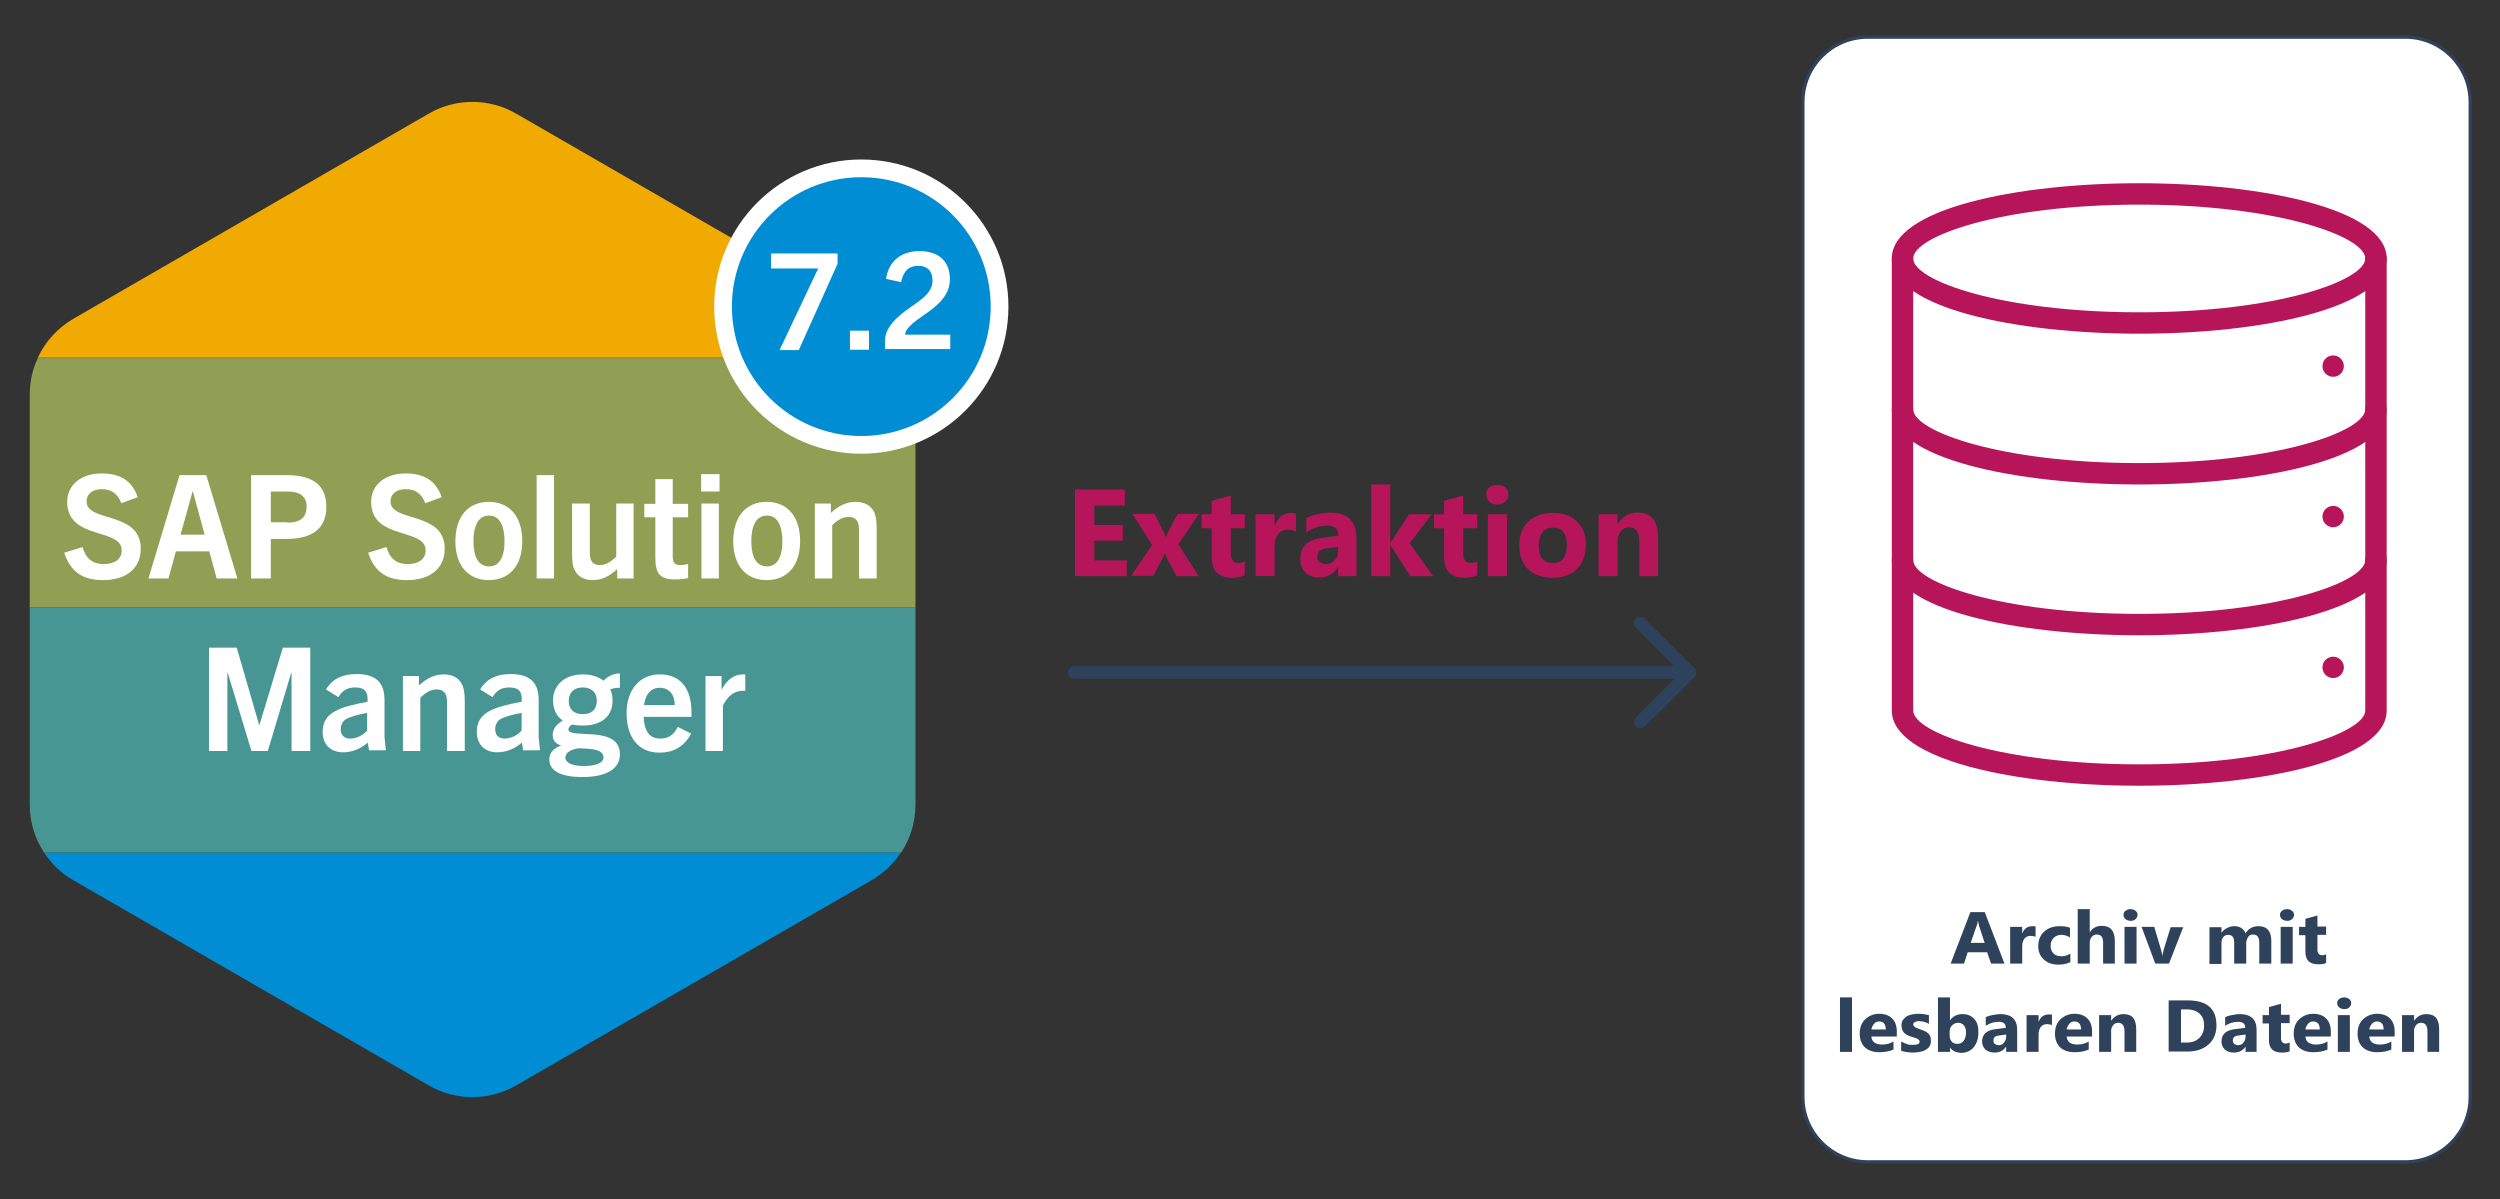
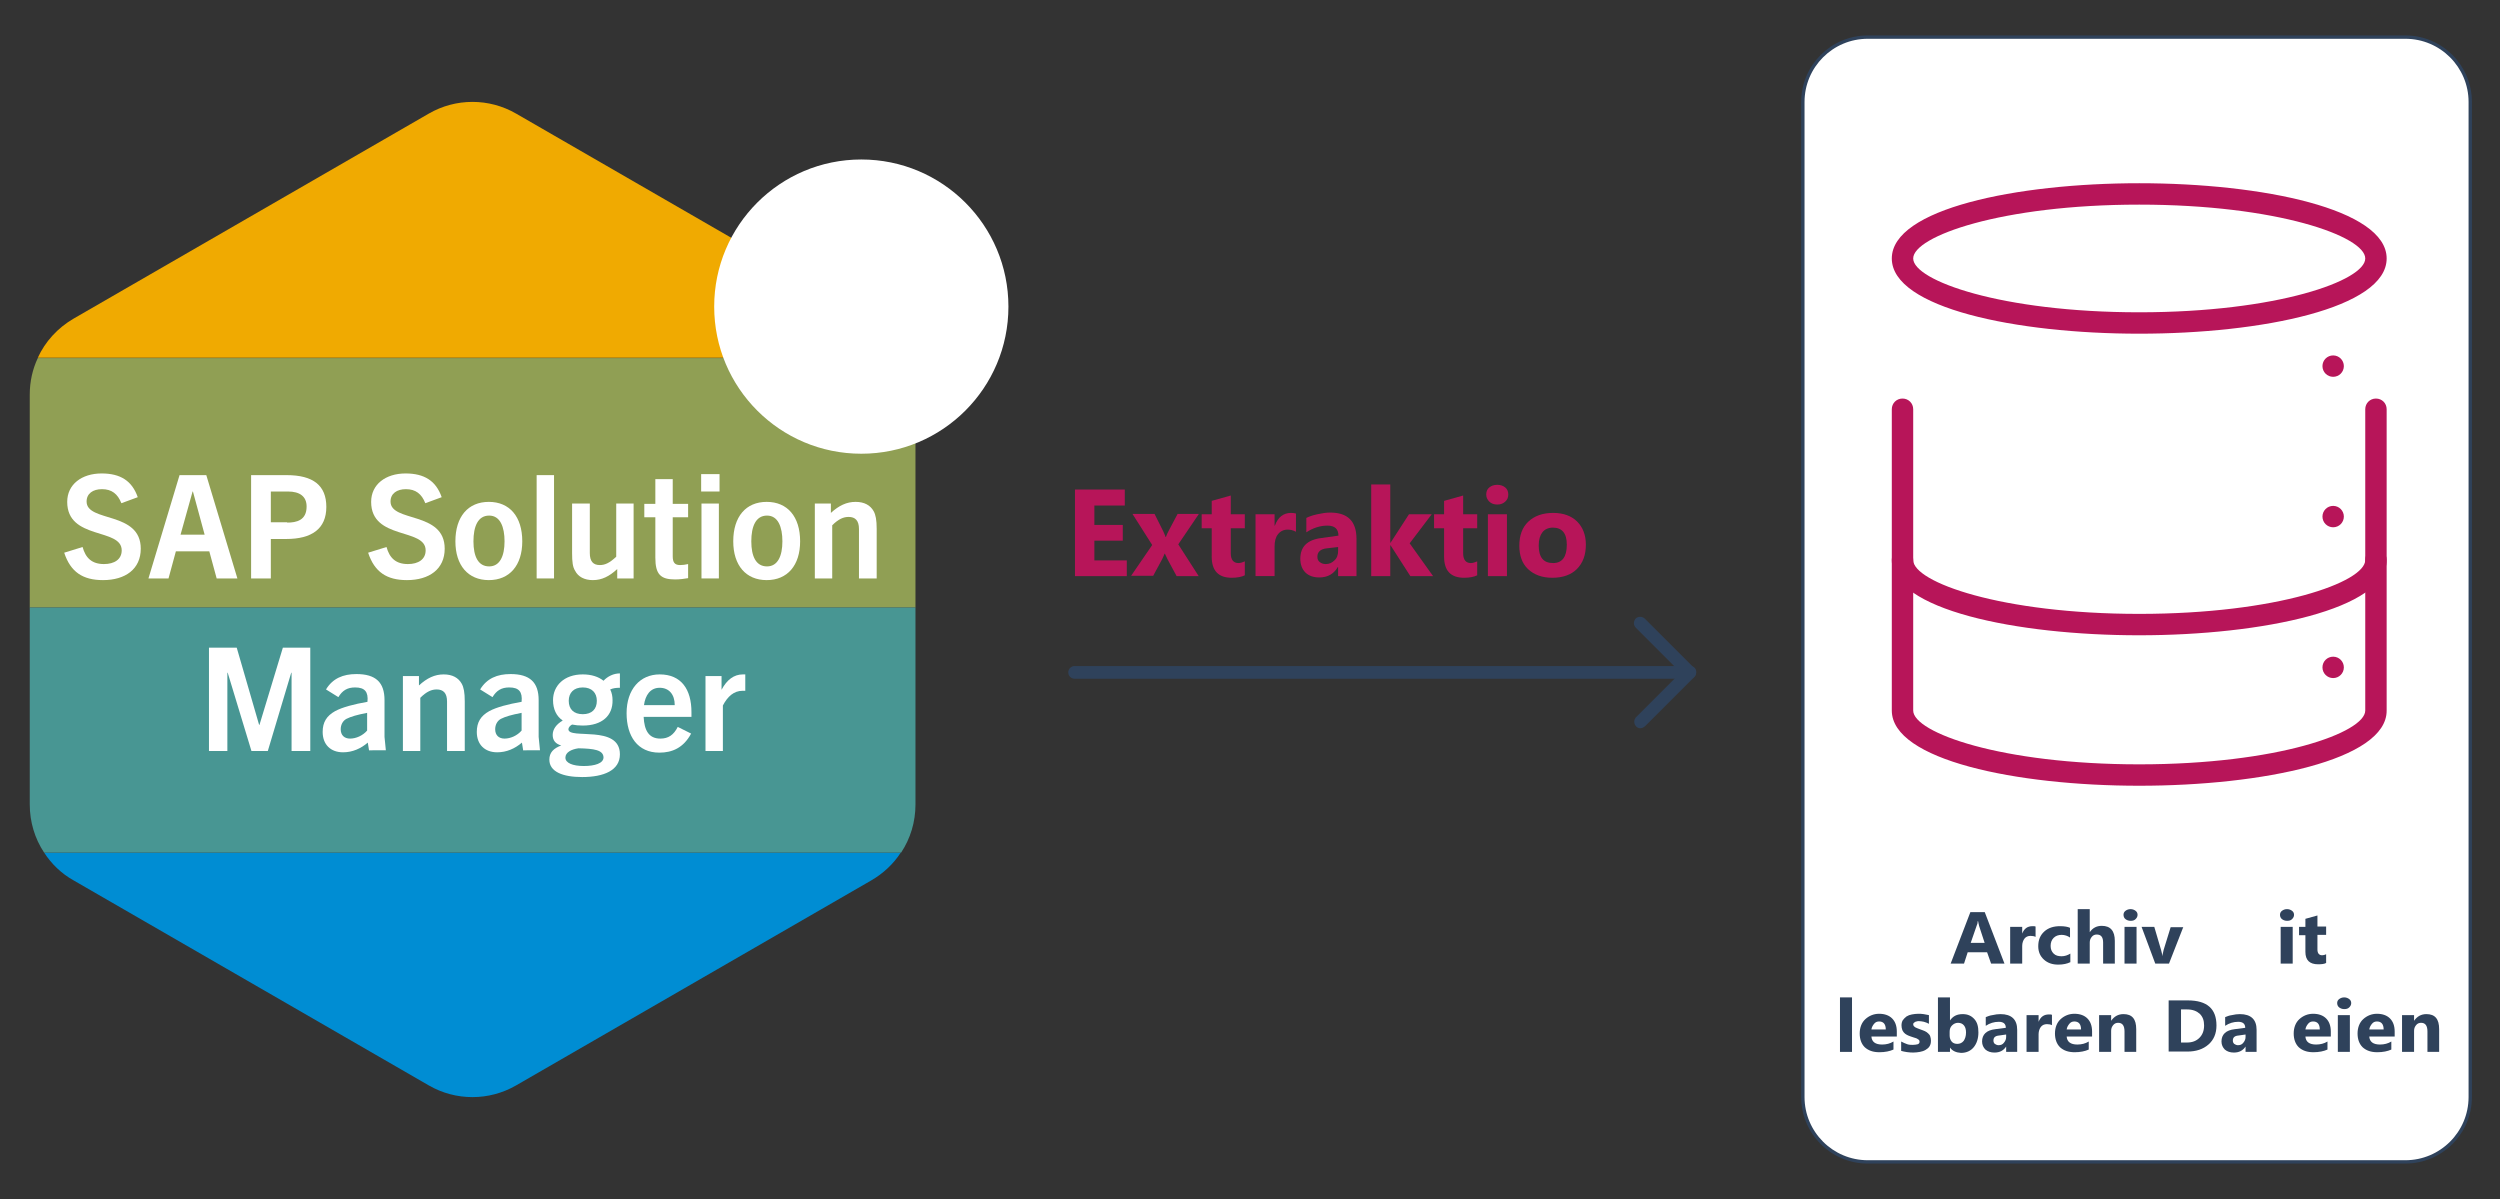
<svg xmlns="http://www.w3.org/2000/svg" id="Layer_1" x="0px" y="0px" viewBox="0 0 747.7 358.6" style="enable-background:new 0 0 747.7 358.6;" xml:space="preserve">
  <rect x="0" y="0" width="747.7" height="358.6" fill="#333333" stroke="none" />
  <g>
    <g>
      <g>
        <path style="fill:#008DD3;" d="M22,263.3l106.2,61.3c8.1,4.7,18.1,4.7,26.2,0l106.2-61.3c3.6-2.1,6.6-4.9,8.8-8.3H13.2    C15.4,258.4,18.4,261.3,22,263.3z" />
        <path style="fill:#F0AA01;" d="M260.6,95.3L154.4,34c-8.1-4.7-18.1-4.7-26.2,0L22,95.3c-4.8,2.8-8.5,6.9-10.7,11.7h260.1    C269.1,102.2,265.4,98,260.6,95.3z" />
        <path style="fill:#909F54;" d="M273.7,118c0-3.8-0.9-7.6-2.4-10.9H11.3c-1.6,3.4-2.4,7.1-2.4,10.9v63.7h264.9V118z" />
        <path style="fill:#489693;" d="M273.7,181.7H8.9v58.9c0,5.2,1.5,10.2,4.3,14.4h256.3c2.8-4.2,4.3-9.2,4.3-14.4V181.7z" />
      </g>
      <g>
        <path style="fill:#FFFFFF;" d="M36.3,150.5c-1.1-2.8-2.9-4.2-5.8-4.2c-2.7,0-4.6,1.3-4.6,3.7c0,6.3,16.2,2.8,16.2,14.1    c0,6.1-4.6,9.4-11.3,9.4c-6,0-9.7-2.4-11.6-8.2l5.5-1.7c0.9,3.3,2.8,5.1,6.4,5.1c3.1,0,5.3-1.4,5.3-4.1c0-6.8-16.3-3-16.3-14.5    c0-5.2,4.3-8.5,10.3-8.5c5.6,0,9.1,2.2,10.8,7.1L36.3,150.5z" />
        <path style="fill:#FFFFFF;" d="M64.8,173l-2.2-8.1h-10l-2.2,8.1h-6l9.3-30.9h8l9.3,30.9H64.8z M54,159.9h7.2L57.7,147h-0.1    L54,159.9z" />
        <path style="fill:#FFFFFF;" d="M75.1,173v-30.9h10.6c8,0,11.9,3.1,11.9,9.5c0,6.6-4.4,9.6-12,9.6H81V173H75.1z M85.9,156.3    c2.8,0,5.8-0.7,5.8-4.8c0-3-2-4.5-5.6-4.5H81v9.2H85.9z" />
        <path style="fill:#FFFFFF;" d="M127.2,150.5c-1.1-2.8-2.9-4.2-5.8-4.2c-2.7,0-4.6,1.3-4.6,3.7c0,6.3,16.2,2.8,16.2,14.1    c0,6.1-4.6,9.4-11.3,9.4c-6,0-9.7-2.4-11.6-8.2l5.5-1.7c0.9,3.3,2.8,5.1,6.4,5.1c3.1,0,5.3-1.4,5.3-4.1c0-6.8-16.3-3-16.3-14.5    c0-5.2,4.3-8.5,10.3-8.5c5.6,0,9.1,2.2,10.8,7.1L127.2,150.5z" />
        <path style="fill:#FFFFFF;" d="M136.2,161.9c0-7.4,3.8-11.8,10-11.8c6.2,0,10,4.4,10,11.8c0,7.2-3.8,11.6-10,11.6    C140,173.5,136.2,169.1,136.2,161.9z M150.9,161.9c0-4.3-1.3-7.7-4.6-7.7c-3.4,0-4.7,3.3-4.7,7.7c0,4.5,1.4,7.5,4.7,7.5    C149.5,169.4,150.9,166.3,150.9,161.9z" />
        <path style="fill:#FFFFFF;" d="M160.5,173v-30.9h5.2V173H160.5z" />
        <path style="fill:#FFFFFF;" d="M184.6,173v-2.8c-2.4,2.2-4.6,3.3-7.3,3.3c-2.5,0-4.4-1-5.3-2.8c-0.7-1.1-0.9-2.6-0.9-5.3v-14.8    h5.3v14.8c0,2.5,1,3.6,3,3.6c1.5,0,2.9-0.6,4.9-2.5v-15.9h5.2V173H184.6z" />
        <path style="fill:#FFFFFF;" d="M205.9,172.9c-1.2,0.2-2.5,0.4-4,0.4c-4.3,0-5.9-1.5-5.9-6.5v-12.1h-3.3v-4h3.3v-7.4h5.2v7.4h4.6    v4h-4.6v11.7c0,1.8,0.6,2.6,2.2,2.6c0.8,0,1.5-0.1,2.4-0.3V172.9z" />
        <path style="fill:#FFFFFF;" d="M209.7,147v-5.2h5.5v5.2H209.7z M209.8,173v-22.4h5.2V173H209.8z" />
        <path style="fill:#FFFFFF;" d="M219.3,161.9c0-7.4,3.8-11.8,10-11.8c6.2,0,10,4.4,10,11.8c0,7.2-3.8,11.6-10,11.6    C223.1,173.5,219.3,169.1,219.3,161.9z M234,161.9c0-4.3-1.3-7.7-4.6-7.7c-3.4,0-4.7,3.3-4.7,7.7c0,4.5,1.4,7.5,4.7,7.5    C232.6,169.4,234,166.3,234,161.9z" />
        <path style="fill:#FFFFFF;" d="M256.9,173v-14.8c0-2.5-1.1-3.6-3.1-3.6c-1.5,0-3,0.6-4.9,2.5V173h-5.2v-22.4h4.8v2.8    c2.4-2.2,4.7-3.3,7.4-3.3c2.6,0,4.4,1,5.4,2.8c0.6,1.1,0.9,2.6,0.9,5.3V173H256.9z" />
        <path style="fill:#FFFFFF;" d="M87.2,224.6v-23.4h-0.1l-7,23.4h-4.9l-7.1-23.4h-0.1v23.4h-5.5v-30.9h8.3l6.7,23.1h0.1l7-23.1h8.2    v30.9H87.2z" />
        <path style="fill:#FFFFFF;" d="M110.4,224.6l-0.4-2.5c-2.1,1.8-4.6,2.9-7.4,2.9c-3.7,0-6.1-2.3-6.1-6.1c0-2.9,1.2-4.8,3.7-6.2    c2.2-1.2,5.7-2.1,9.7-2.8c0.3-3-0.8-4.3-3.7-4.3c-2.3,0-3.8,0.9-5,2.9l-3.7-2.3c2-3.3,5.1-4.6,9.1-4.6c5.8,0,8.4,2.5,8.4,7.8v11    l0.4,4H110.4z M109.8,213.2c-3.1,0.6-4.8,1.1-6.2,1.8c-1.1,0.6-1.7,1.8-1.7,3.1c0,1.8,1.1,2.8,2.8,2.8c1.8,0,3.8-0.9,5.1-2.4    V213.2z" />
        <path style="fill:#FFFFFF;" d="M133.7,224.6v-14.8c0-2.5-1.1-3.6-3.1-3.6c-1.5,0-3,0.6-4.9,2.5v15.9h-5.2v-22.4h4.8v2.8    c2.4-2.2,4.7-3.3,7.4-3.3c2.6,0,4.4,1,5.4,2.8c0.6,1.1,0.9,2.6,0.9,5.3v14.8H133.7z" />
        <path style="fill:#FFFFFF;" d="M156.5,224.6l-0.4-2.5c-2.1,1.8-4.6,2.9-7.4,2.9c-3.7,0-6.1-2.3-6.1-6.1c0-2.9,1.2-4.8,3.7-6.2    c2.2-1.2,5.7-2.1,9.7-2.8c0.3-3-0.8-4.3-3.7-4.3c-2.3,0-3.8,0.9-5,2.9l-3.7-2.3c2-3.3,5.1-4.6,9.1-4.6c5.8,0,8.4,2.5,8.4,7.8v11    l0.4,4H156.5z M156,213.2c-3.1,0.6-4.8,1.1-6.2,1.8c-1.1,0.6-1.7,1.8-1.7,3.1c0,1.8,1.1,2.8,2.8,2.8c1.8,0,3.8-0.9,5.1-2.4V213.2    z" />
        <path style="fill:#FFFFFF;" d="M174.3,217c-1.2,0-2.2-0.1-3.2-0.3c-0.6,0.3-1.1,0.9-1.1,1.4c0,3.2,15.4-1.5,15.4,7.5    c0,4.8-4.8,6.8-11.3,6.8c-5.8,0-9.8-1.6-9.8-5.2c0-2.1,1.2-3.4,3.7-4.3V223c-1.9-0.5-2.7-1.6-2.7-3.2c0-1.7,1.1-3.2,3-4.3    c-1.9-1.3-2.9-3.4-2.9-6.1c0-4.3,3.3-7.7,8.9-7.7c2.6,0,4.7,0.7,6.2,1.9c1.2-1.3,3-2.2,4.9-2.2v4.3c-1.1,0-2,0.1-2.9,0.5    c0.5,1,0.7,2.1,0.7,3.2C183.3,214,180.1,217,174.3,217z M173,223.8c-2.1,0.3-3.9,1.2-3.9,2.8c0,1.6,2.2,2.5,5.5,2.5    c3.3,0,5.9-0.8,5.9-2.6C180.4,224.3,177.7,223.9,173,223.8z M174.3,205.6c-2.7,0-4.2,1.6-4.2,4c0,2.5,1.5,4,4.2,4s4.2-1.5,4.2-4    C178.5,207.2,177,205.6,174.3,205.6z" />
        <path style="fill:#FFFFFF;" d="M197.2,225.1c-6.5,0-9.8-4.9-9.8-11.8c0-7.1,4-11.6,9.9-11.6c6.4,0,9.5,4.4,9.5,11.3    c0,0.3,0,0.8,0,1.4h-14.3c0.2,4,1.5,6.5,5,6.5c2.4,0,4-1.1,5.2-3.5l4,2C204.4,223.7,201,225.1,197.2,225.1z M192.6,210.9h9.2    c0-3.2-1.7-5.2-4.5-5.2S193,207.9,192.6,210.9z" />
        <path style="fill:#FFFFFF;" d="M211,224.6v-22.4h4.8v4.1c1.6-3,3.7-4.6,6.4-4.6c0.3,0,0.4,0,0.7,0v4.9c-0.4,0-0.6,0-0.8,0    c-2.6,0-4.5,1.7-5.9,4.4v13.6H211z" />
      </g>
      <g>
        <circle style="fill:#FFFFFF;" cx="257.6" cy="91.7" r="44" />
-         <circle style="fill:#008DD3;" cx="257.6" cy="91.7" r="38.7" />
        <g>
          <path style="fill:#FFFFFF;" d="M233.2,104.6l11.5-24.3h-14.1v-4.5h19.9v3.1l-11.6,25.8H233.2z" />
          <path style="fill:#FFFFFF;" d="M254.2,104.6v-5.7h5.7v5.7H254.2z" />
          <path style="fill:#FFFFFF;" d="M264.7,104.6v-2.7c0-3.3,2.3-5.8,4.9-8c4.2-3.4,9.3-5.5,9.3-10c0-2.9-1.6-4.4-4.3-4.4     c-2.6,0-4.4,1.4-5.1,4.9l-4.5-1c0.8-5.3,4.5-8.3,10-8.3c5.9,0,9.1,3.2,9.1,8.4c0,6.8-7.3,10-11,13.1c-1.4,1.2-2.4,2.4-2.4,3.5     h13.5v4.3H264.7z" />
        </g>
      </g>
    </g>
    <g>
      <path style="fill:#FFFFFF;stroke:#2F425B;stroke-miterlimit:10;" d="M719.4,347.5H558.6c-10.7,0-19.4-8.7-19.4-19.4V30.5   c0-10.7,8.7-19.4,19.4-19.4h160.8c10.7,0,19.4,8.7,19.4,19.4v297.6C738.8,338.8,730.1,347.5,719.4,347.5z" />
      <g>
        <path style="fill:#2F425B;" d="M599.5,288.2h-4l-1.2-3.4h-5.8l-1.1,3.4h-4l5.9-15.4h4.3L599.5,288.2z M593.6,282.1l-1.7-5.2    c-0.1-0.4-0.2-0.8-0.3-1.4h-0.1c0,0.5-0.1,0.9-0.3,1.3l-1.8,5.2H593.6z" />
        <path style="fill:#2F425B;" d="M608.8,280.2c-0.4-0.2-0.9-0.3-1.5-0.3c-0.8,0-1.4,0.3-1.8,0.8c-0.4,0.5-0.7,1.3-0.7,2.2v5.3h-3.6    v-11h3.6v2h0c0.6-1.5,1.6-2.2,3.1-2.2c0.4,0,0.7,0,0.9,0.1V280.2z" />
        <path style="fill:#2F425B;" d="M619.1,287.8c-0.8,0.4-2,0.7-3.5,0.7c-1.8,0-3.2-0.5-4.3-1.5c-1.1-1-1.7-2.3-1.7-4    c0-1.9,0.6-3.3,1.8-4.4c1.2-1.1,2.8-1.6,4.7-1.6c1.4,0,2.4,0.2,3,0.5v2.9c-0.7-0.5-1.6-0.8-2.5-0.8c-1,0-1.8,0.3-2.4,0.9    c-0.6,0.6-0.9,1.4-0.9,2.4c0,1,0.3,1.7,0.9,2.3c0.6,0.6,1.4,0.8,2.4,0.8c0.9,0,1.8-0.3,2.6-0.8V287.8z" />
        <path style="fill:#2F425B;" d="M632.6,288.2H629v-6.3c0-1.6-0.6-2.4-1.9-2.4c-0.6,0-1.1,0.2-1.5,0.7c-0.4,0.5-0.6,1-0.6,1.7v6.3    h-3.6v-16.3h3.6v6.9h0c0.9-1.3,2.1-1.9,3.6-1.9c2.6,0,3.9,1.5,3.9,4.5V288.2z" />
        <path style="fill:#2F425B;" d="M637.2,275.4c-0.6,0-1.1-0.2-1.5-0.5c-0.4-0.3-0.6-0.8-0.6-1.3c0-0.5,0.2-0.9,0.6-1.2    s0.9-0.5,1.5-0.5c0.6,0,1.1,0.2,1.5,0.5c0.4,0.3,0.6,0.7,0.6,1.2c0,0.5-0.2,0.9-0.6,1.3C638.3,275.3,637.8,275.4,637.2,275.4z     M639,288.2h-3.6v-11h3.6V288.2z" />
        <path style="fill:#2F425B;" d="M653,277.2l-4.3,11h-4.1l-4.1-11h3.8l2,6.8c0.2,0.8,0.4,1.4,0.4,2h0c0.1-0.5,0.2-1.1,0.4-1.9    l2.1-6.8H653z" />
-         <path style="fill:#2F425B;" d="M679.3,288.2h-3.6v-6.3c0-1.6-0.6-2.4-1.9-2.4c-0.6,0-1.1,0.2-1.4,0.7s-0.6,1.1-0.6,1.8v6.2h-3.6    v-6.3c0-1.6-0.6-2.3-1.8-2.3c-0.6,0-1.1,0.2-1.5,0.7c-0.4,0.5-0.5,1.1-0.5,1.9v6.1h-3.6v-11h3.6v1.7h0c0.4-0.6,0.9-1.1,1.6-1.4    c0.7-0.4,1.4-0.6,2.2-0.6c1.6,0,2.8,0.7,3.4,2.1c0.9-1.4,2.2-2.1,3.9-2.1c2.5,0,3.8,1.5,3.8,4.4V288.2z" />
        <path style="fill:#2F425B;" d="M684,275.4c-0.6,0-1.1-0.2-1.5-0.5c-0.4-0.3-0.6-0.8-0.6-1.3c0-0.5,0.2-0.9,0.6-1.2    s0.9-0.5,1.5-0.5c0.6,0,1.1,0.2,1.5,0.5c0.4,0.3,0.6,0.7,0.6,1.2c0,0.5-0.2,0.9-0.6,1.3C685.1,275.3,684.6,275.4,684,275.4z     M685.7,288.2h-3.6v-11h3.6V288.2z" />
        <path style="fill:#2F425B;" d="M695.7,288c-0.5,0.3-1.3,0.4-2.4,0.4c-2.5,0-3.8-1.2-3.8-3.7v-5h-1.9v-2.5h1.9v-2.4l3.6-1v3.3h2.6    v2.5h-2.6v4.4c0,1.1,0.5,1.7,1.4,1.7c0.4,0,0.8-0.1,1.2-0.3V288z" />
        <path style="fill:#2F425B;" d="M553.9,314.6h-3.6v-16.3h3.6V314.6z" />
        <path style="fill:#2F425B;" d="M567.3,310h-7.6c0.1,1.6,1.2,2.4,3.2,2.4c1.3,0,2.4-0.3,3.4-0.9v2.4c-1.1,0.5-2.5,0.8-4.2,0.8    c-1.9,0-3.3-0.5-4.4-1.5c-1-1-1.5-2.4-1.5-4.1c0-1.8,0.6-3.3,1.7-4.3s2.5-1.6,4.1-1.6c1.7,0,3,0.5,3.9,1.4s1.4,2.2,1.4,3.9V310z     M564,307.9c0-1.6-0.7-2.4-2-2.4c-0.6,0-1.1,0.2-1.5,0.7c-0.4,0.5-0.7,1-0.8,1.7H564z" />
        <path style="fill:#2F425B;" d="M568.6,314.3v-2.8c0.6,0.3,1.2,0.6,1.8,0.8c0.6,0.2,1.1,0.2,1.7,0.2c0.6,0,1.1-0.1,1.5-0.2    c0.4-0.2,0.5-0.4,0.5-0.8c0-0.2-0.1-0.4-0.2-0.5c-0.2-0.1-0.4-0.3-0.6-0.4c-0.3-0.1-0.5-0.2-0.9-0.3c-0.3-0.1-0.6-0.2-0.9-0.3    c-0.5-0.2-0.9-0.3-1.2-0.5c-0.4-0.2-0.6-0.4-0.9-0.7c-0.2-0.3-0.4-0.5-0.5-0.9c-0.1-0.3-0.2-0.7-0.2-1.2c0-0.6,0.1-1.1,0.4-1.6    c0.3-0.4,0.7-0.8,1.1-1.1c0.5-0.3,1-0.5,1.6-0.6c0.6-0.1,1.2-0.2,1.9-0.2c0.5,0,1,0,1.6,0.1c0.5,0.1,1,0.2,1.6,0.3v2.6    c-0.5-0.3-0.9-0.4-1.5-0.6c-0.5-0.1-1-0.2-1.5-0.2c-0.2,0-0.5,0-0.7,0.1c-0.2,0-0.4,0.1-0.5,0.2c-0.2,0.1-0.3,0.2-0.4,0.3    c-0.1,0.1-0.1,0.3-0.1,0.4c0,0.2,0.1,0.4,0.2,0.5s0.3,0.3,0.5,0.4c0.2,0.1,0.5,0.2,0.7,0.3c0.3,0.1,0.5,0.2,0.8,0.3    c0.5,0.2,0.9,0.3,1.3,0.5s0.7,0.4,1,0.7s0.5,0.5,0.6,0.9s0.2,0.7,0.2,1.2c0,0.7-0.1,1.2-0.4,1.7c-0.3,0.5-0.7,0.8-1.2,1.1    c-0.5,0.3-1.1,0.5-1.7,0.6c-0.6,0.1-1.3,0.2-2,0.2C570.9,314.8,569.7,314.6,568.6,314.3z" />
        <path style="fill:#2F425B;" d="M583.2,313.3L583.2,313.3l0,1.3h-3.6v-16.3h3.6v6.9h0c0.9-1.3,2.1-1.9,3.8-1.9    c1.5,0,2.6,0.5,3.5,1.5s1.2,2.3,1.2,4c0,1.8-0.5,3.3-1.4,4.4c-0.9,1.1-2.2,1.7-3.8,1.7C585,314.8,583.9,314.3,583.2,313.3z     M583.1,308.6v1.1c0,0.7,0.2,1.3,0.6,1.8c0.4,0.5,1,0.7,1.7,0.7c0.8,0,1.4-0.3,1.9-0.9c0.4-0.6,0.7-1.4,0.7-2.5    c0-0.9-0.2-1.6-0.6-2.1c-0.4-0.5-1-0.8-1.8-0.8c-0.7,0-1.3,0.3-1.8,0.8C583.3,307.2,583.1,307.8,583.1,308.6z" />
        <path style="fill:#2F425B;" d="M603.4,314.6H600V313h0c-0.8,1.2-1.9,1.8-3.5,1.8c-1.1,0-2-0.3-2.7-0.9c-0.6-0.6-1-1.4-1-2.4    c0-2.1,1.3-3.4,4-3.7l3.1-0.4c0-1.2-0.7-1.8-2.1-1.8c-1.4,0-2.7,0.4-3.9,1.2v-2.6c0.5-0.2,1.2-0.5,2-0.6c0.9-0.2,1.6-0.3,2.4-0.3    c3.3,0,5,1.6,5,4.7V314.6z M600,310.1v-0.7l-2.1,0.3c-1.2,0.1-1.7,0.6-1.7,1.5c0,0.4,0.1,0.7,0.4,1c0.3,0.2,0.7,0.4,1.1,0.4    c0.7,0,1.2-0.2,1.6-0.7C599.8,311.3,600,310.8,600,310.1z" />
        <path style="fill:#2F425B;" d="M613.7,306.6c-0.4-0.2-0.9-0.3-1.5-0.3c-0.8,0-1.4,0.3-1.8,0.8c-0.4,0.5-0.7,1.3-0.7,2.2v5.3h-3.6    v-11h3.6v2h0c0.6-1.5,1.6-2.2,3.1-2.2c0.4,0,0.7,0,0.9,0.1V306.6z" />
        <path style="fill:#2F425B;" d="M625.7,310h-7.6c0.1,1.6,1.2,2.4,3.2,2.4c1.3,0,2.4-0.3,3.4-0.9v2.4c-1.1,0.5-2.5,0.8-4.2,0.8    c-1.9,0-3.3-0.5-4.4-1.5c-1-1-1.5-2.4-1.5-4.1c0-1.8,0.6-3.3,1.7-4.3s2.5-1.6,4.1-1.6c1.7,0,3,0.5,3.9,1.4s1.4,2.2,1.4,3.9V310z     M622.4,307.9c0-1.6-0.7-2.4-2-2.4c-0.6,0-1.1,0.2-1.5,0.7c-0.4,0.5-0.7,1-0.8,1.7H622.4z" />
        <path style="fill:#2F425B;" d="M639,314.6h-3.6v-6.1c0-1.7-0.6-2.6-1.9-2.6c-0.6,0-1.1,0.2-1.5,0.7s-0.6,1-0.6,1.7v6.3h-3.6v-11    h3.6v1.7h0c0.9-1.3,2.1-2,3.7-2c2.6,0,3.8,1.5,3.8,4.5V314.6z" />
        <path style="fill:#2F425B;" d="M648.6,314.6v-15.4h5.7c5.8,0,8.6,2.5,8.6,7.5c0,2.4-0.8,4.3-2.4,5.7s-3.7,2.1-6.3,2.1H648.6z     M652.3,302v9.8h1.8c1.6,0,2.8-0.5,3.7-1.4c0.9-0.9,1.4-2.1,1.4-3.7c0-1.5-0.4-2.6-1.3-3.5c-0.9-0.8-2.1-1.3-3.8-1.3H652.3z" />
        <path style="fill:#2F425B;" d="M675,314.6h-3.4V313h0c-0.8,1.2-1.9,1.8-3.5,1.8c-1.1,0-2-0.3-2.7-0.9c-0.6-0.6-1-1.4-1-2.4    c0-2.1,1.3-3.4,4-3.7l3.1-0.4c0-1.2-0.7-1.8-2.1-1.8c-1.4,0-2.7,0.4-3.9,1.2v-2.6c0.5-0.2,1.2-0.5,2-0.6c0.9-0.2,1.6-0.3,2.4-0.3    c3.3,0,5,1.6,5,4.7V314.6z M671.6,310.1v-0.7l-2.1,0.3c-1.2,0.1-1.7,0.6-1.7,1.5c0,0.4,0.1,0.7,0.4,1c0.3,0.2,0.7,0.4,1.1,0.4    c0.7,0,1.2-0.2,1.6-0.7C671.4,311.3,671.6,310.8,671.6,310.1z" />
-         <path style="fill:#2F425B;" d="M684.8,314.4c-0.5,0.3-1.3,0.4-2.4,0.4c-2.5,0-3.8-1.2-3.8-3.7v-5h-1.9v-2.5h1.9v-2.4l3.6-1v3.3    h2.6v2.5h-2.6v4.4c0,1.1,0.5,1.7,1.4,1.7c0.4,0,0.8-0.1,1.2-0.3V314.4z" />
        <path style="fill:#2F425B;" d="M697.1,310h-7.6c0.1,1.6,1.2,2.4,3.2,2.4c1.3,0,2.4-0.3,3.4-0.9v2.4c-1.1,0.5-2.5,0.8-4.2,0.8    c-1.9,0-3.3-0.5-4.4-1.5c-1-1-1.5-2.4-1.5-4.1c0-1.8,0.6-3.3,1.7-4.3s2.5-1.6,4.1-1.6c1.7,0,3,0.5,3.9,1.4s1.4,2.2,1.4,3.9V310z     M693.8,307.9c0-1.6-0.7-2.4-2-2.4c-0.6,0-1.1,0.2-1.5,0.7c-0.4,0.5-0.7,1-0.8,1.7H693.8z" />
        <path style="fill:#2F425B;" d="M701.1,301.8c-0.6,0-1.1-0.2-1.5-0.5c-0.4-0.3-0.6-0.8-0.6-1.3c0-0.5,0.2-0.9,0.6-1.2    s0.9-0.5,1.5-0.5c0.6,0,1.1,0.2,1.5,0.5c0.4,0.3,0.6,0.7,0.6,1.2c0,0.5-0.2,0.9-0.6,1.3C702.2,301.7,701.7,301.8,701.1,301.8z     M702.8,314.6h-3.6v-11h3.6V314.6z" />
        <path style="fill:#2F425B;" d="M716.2,310h-7.6c0.1,1.6,1.2,2.4,3.2,2.4c1.3,0,2.4-0.3,3.4-0.9v2.4c-1.1,0.5-2.5,0.8-4.2,0.8    c-1.9,0-3.3-0.5-4.4-1.5c-1-1-1.5-2.4-1.5-4.1c0-1.8,0.6-3.3,1.7-4.3s2.5-1.6,4.1-1.6c1.7,0,3,0.5,3.9,1.4s1.4,2.2,1.4,3.9V310z     M712.9,307.9c0-1.6-0.7-2.4-2-2.4c-0.6,0-1.1,0.2-1.5,0.7c-0.4,0.5-0.7,1-0.8,1.7H712.9z" />
        <path style="fill:#2F425B;" d="M729.6,314.6H726v-6.1c0-1.7-0.6-2.6-1.9-2.6c-0.6,0-1.1,0.2-1.5,0.7s-0.6,1-0.6,1.7v6.3h-3.6v-11    h3.6v1.7h0c0.9-1.3,2.1-2,3.7-2c2.6,0,3.8,1.5,3.8,4.5V314.6z" />
      </g>
      <g>
        <g>
          <path style="fill:#B71559;" d="M639.8,99.8c-36.8,0-74-7.7-74-22.5s37.2-22.5,74-22.5c36.8,0,74,7.7,74,22.5     S676.6,99.8,639.8,99.8z M639.8,61.2c-41.3,0-67.6,9.5-67.6,16.1s26.3,16.1,67.6,16.1c41.3,0,67.6-9.5,67.6-16.1     S681.1,61.2,639.8,61.2z" />
          <path style="fill:#B71559;" d="M639.8,235c-36.8,0-74-7.7-74-22.5v-45.1c0-1.8,1.4-3.2,3.2-3.2s3.2,1.4,3.2,3.2v45.1     c0,6.6,26.3,16.1,67.6,16.1s67.6-9.5,67.6-16.1v-45.1c0-1.8,1.4-3.2,3.2-3.2c1.8,0,3.2,1.4,3.2,3.2v45.1     C713.9,227.3,676.6,235,639.8,235L639.8,235z" />
          <path style="fill:#B71559;" d="M639.8,190c-36.8,0-74-7.7-74-22.5v-45.1c0-1.8,1.4-3.2,3.2-3.2s3.2,1.4,3.2,3.2v45.1     c0,6.6,26.3,16.1,67.6,16.1s67.6-9.5,67.6-16.1v-45.1c0-1.8,1.4-3.2,3.2-3.2c1.8,0,3.2,1.4,3.2,3.2v45.1     C713.9,182.2,676.6,190,639.8,190L639.8,190z" />
-           <path style="fill:#B71559;" d="M639.8,144.9c-36.8,0-74-7.7-74-22.5V77.3c0-1.8,1.4-3.2,3.2-3.2s3.2,1.4,3.2,3.2v45.1     c0,6.6,26.3,16.1,67.6,16.1s67.6-9.5,67.6-16.1V77.3c0-1.8,1.4-3.2,3.2-3.2c1.8,0,3.2,1.4,3.2,3.2v45.1     C713.9,137.2,676.6,144.9,639.8,144.9L639.8,144.9z" />
          <circle style="fill:#B71559;" cx="697.8" cy="109.5" r="3.2" />
          <circle style="fill:#B71559;" cx="697.8" cy="154.5" r="3.2" />
          <circle style="fill:#B71559;" cx="697.8" cy="199.6" r="3.2" />
        </g>
      </g>
    </g>
    <g>
      <g>
        <g>
          <g>
            <g>
              <path style="fill:#2F425B;" d="M505.3,203H321.4c-1,0-1.9-0.8-1.9-1.9c0-1,0.8-1.9,1.9-1.9h179.3l-11.5-11.5       c-0.7-0.7-0.7-1.9,0-2.7c0.7-0.7,1.9-0.7,2.7,0l14.8,14.8c0.5,0.5,0.7,1.4,0.4,2.1C506.8,202.5,506.1,203,505.3,203L505.3,203       z" />
            </g>
            <g>
              <path style="fill:#2F425B;" d="M490.6,217.8c-0.5,0-1-0.2-1.3-0.6c-0.7-0.7-0.7-1.9,0-2.7l14.8-14.8c0.7-0.7,1.9-0.7,2.7,0       c0.7,0.7,0.7,1.9,0,2.7l-14.8,14.8C491.5,217.6,491.1,217.8,490.6,217.8L490.6,217.8z" />
            </g>
          </g>
        </g>
      </g>
      <g>
        <path style="fill:#B71559;" d="M337,172.3h-15.5v-25.9h14.9v4.8h-9.1v5.8h8.5v4.7h-8.5v5.9h9.7V172.3z" />
        <path style="fill:#B71559;" d="M358.5,153.8l-6.1,9l6.1,9.5h-6.6l-2.7-5c-0.2-0.4-0.5-1-0.8-1.7h-0.1c-0.2,0.5-0.4,1-0.7,1.6    l-2.7,5h-6.6l6.3-9.2l-5.9-9.3h6.6l2.6,5.2c0.3,0.7,0.6,1.3,0.7,1.7h0.1c0.2-0.6,0.5-1.2,0.8-1.8l2.7-5.1H358.5z" />
        <path style="fill:#B71559;" d="M372.2,172.1c-0.8,0.4-2.1,0.7-3.8,0.7c-4,0-6-2.1-6-6.3V158h-3v-4.2h3v-4l5.7-1.6v5.6h4.2v4.2    h-4.2v7.5c0,1.9,0.8,2.9,2.3,2.9c0.6,0,1.2-0.2,1.9-0.5V172.1z" />
        <path style="fill:#B71559;" d="M387.5,159c-0.7-0.4-1.5-0.6-2.4-0.6c-1.2,0-2.2,0.5-2.9,1.4c-0.7,0.9-1,2.1-1,3.7v8.8h-5.7v-18.5    h5.7v3.4h0.1c0.9-2.5,2.5-3.8,4.9-3.8c0.6,0,1.1,0.1,1.4,0.2V159z" />
        <path style="fill:#B71559;" d="M405.6,172.3h-5.4v-2.7h-0.1c-1.2,2.1-3.1,3.1-5.5,3.1c-1.8,0-3.2-0.5-4.2-1.5    c-1-1-1.5-2.4-1.5-4.1c0-3.6,2.1-5.7,6.4-6.2l5-0.7c0-2-1.1-3-3.3-3c-2.2,0-4.3,0.7-6.3,2v-4.3c0.8-0.4,1.9-0.8,3.3-1.1    c1.4-0.3,2.6-0.5,3.8-0.5c5.3,0,7.9,2.6,7.9,7.9V172.3z M400.2,164.8v-1.2l-3.4,0.4c-1.9,0.2-2.8,1.1-2.8,2.5    c0,0.7,0.2,1.2,0.7,1.6c0.5,0.4,1.1,0.6,1.8,0.6c1.1,0,1.9-0.4,2.6-1.1C399.9,166.9,400.2,165.9,400.2,164.8z" />
        <path style="fill:#B71559;" d="M428.6,172.3h-6.8l-5.9-9.2h-0.1v9.2h-5.7v-27.4h5.7v17.4h0.1l5.5-8.5h6.8l-6.6,8.7L428.6,172.3z" />
        <path style="fill:#B71559;" d="M441.7,172.1c-0.8,0.4-2.1,0.7-3.8,0.7c-4,0-6-2.1-6-6.3V158h-3v-4.2h3v-4l5.7-1.6v5.6h4.2v4.2    h-4.2v7.5c0,1.9,0.8,2.9,2.3,2.9c0.6,0,1.2-0.2,1.9-0.5V172.1z" />
        <path style="fill:#B71559;" d="M447.8,150.9c-1,0-1.8-0.3-2.4-0.9c-0.6-0.6-0.9-1.3-0.9-2.1c0-0.9,0.3-1.6,0.9-2.1    s1.4-0.8,2.4-0.8c1,0,1.8,0.3,2.4,0.8c0.6,0.5,0.9,1.2,0.9,2.1c0,0.9-0.3,1.6-0.9,2.1C449.6,150.6,448.8,150.9,447.8,150.9z     M450.7,172.3H445v-18.5h5.7V172.3z" />
        <path style="fill:#B71559;" d="M464.3,172.8c-3.1,0-5.5-0.9-7.3-2.6c-1.8-1.7-2.6-4.1-2.6-7c0-3.1,0.9-5.5,2.7-7.2    c1.8-1.7,4.3-2.6,7.4-2.6c3.1,0,5.5,0.9,7.2,2.6c1.7,1.7,2.6,4,2.6,6.9c0,3.1-0.9,5.5-2.7,7.3    C469.9,171.9,467.4,172.8,464.3,172.8z M464.4,157.8c-1.3,0-2.4,0.5-3.1,1.4c-0.7,0.9-1.1,2.2-1.1,3.9c0,3.6,1.4,5.3,4.3,5.3    c2.7,0,4.1-1.8,4.1-5.5C468.6,159.5,467.2,157.8,464.4,157.8z" />
-         <path style="fill:#B71559;" d="M496,172.3h-5.7v-10.3c0-2.9-1-4.3-3.1-4.3c-1,0-1.8,0.4-2.4,1.1c-0.6,0.8-1,1.7-1,2.9v10.6h-5.7    v-18.5h5.7v2.9h0.1c1.4-2.3,3.3-3.4,5.9-3.4c4.1,0,6.1,2.5,6.1,7.6V172.3z" />
      </g>
    </g>
  </g>
</svg>